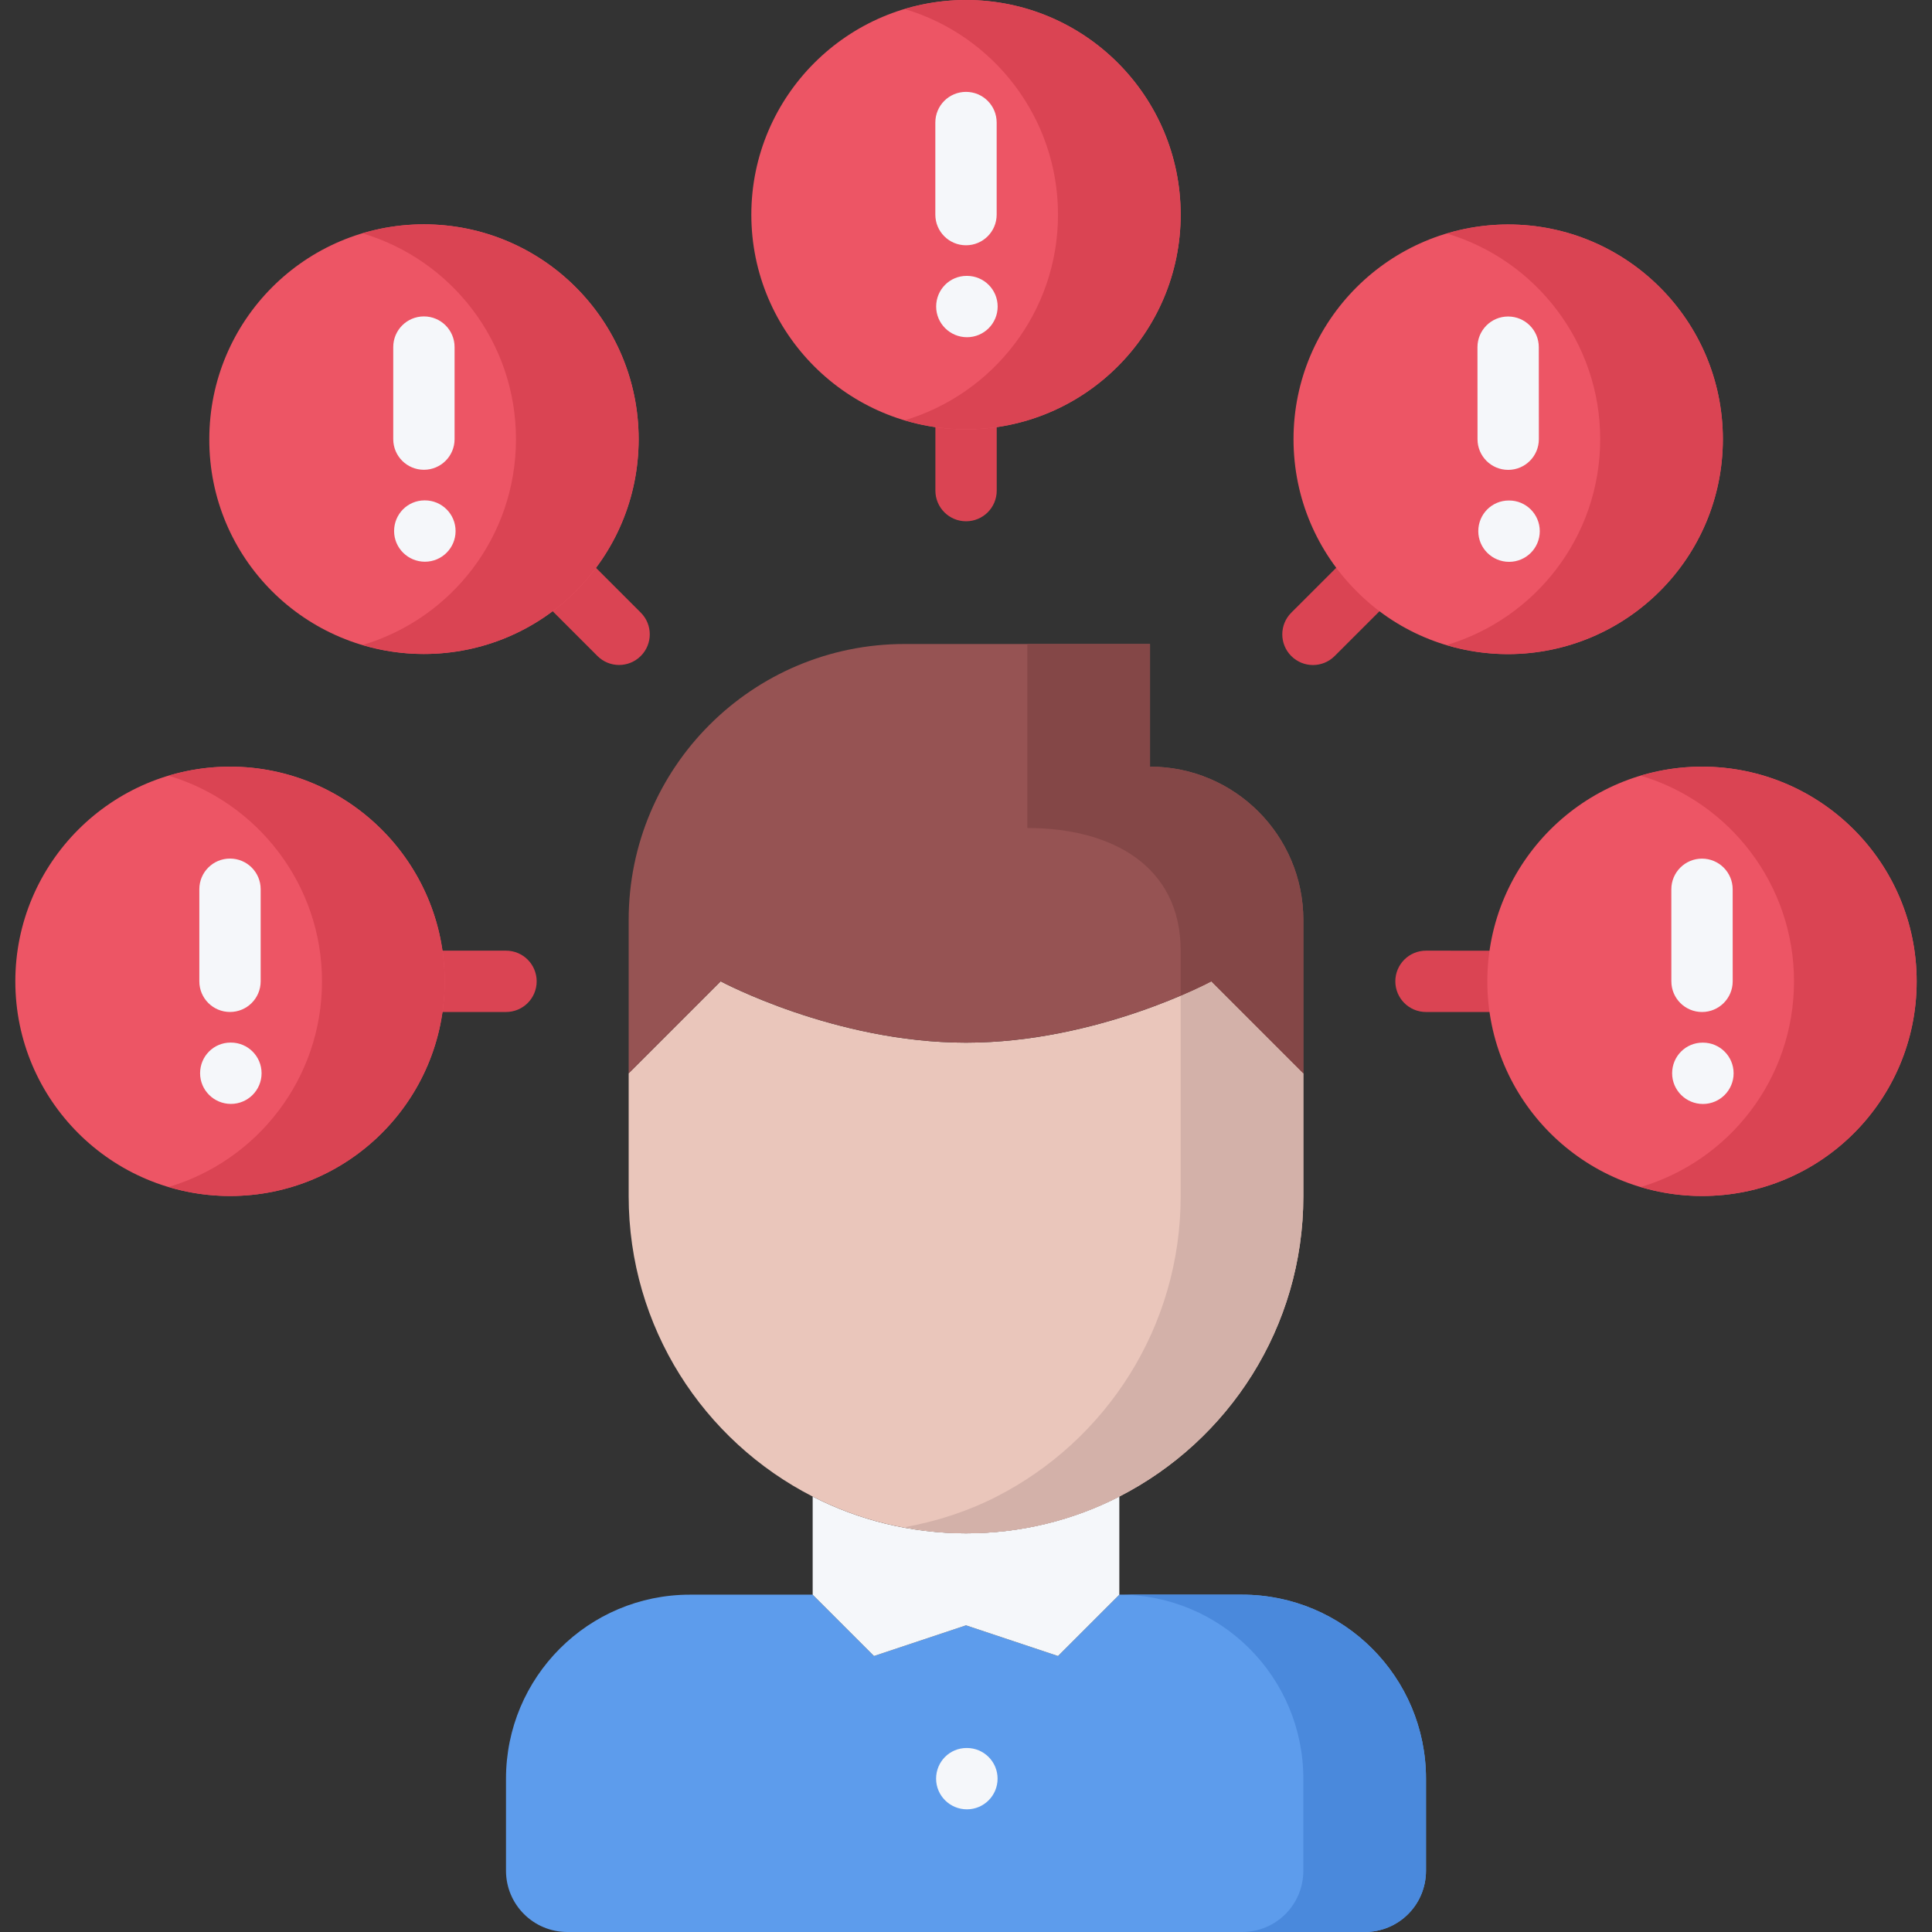
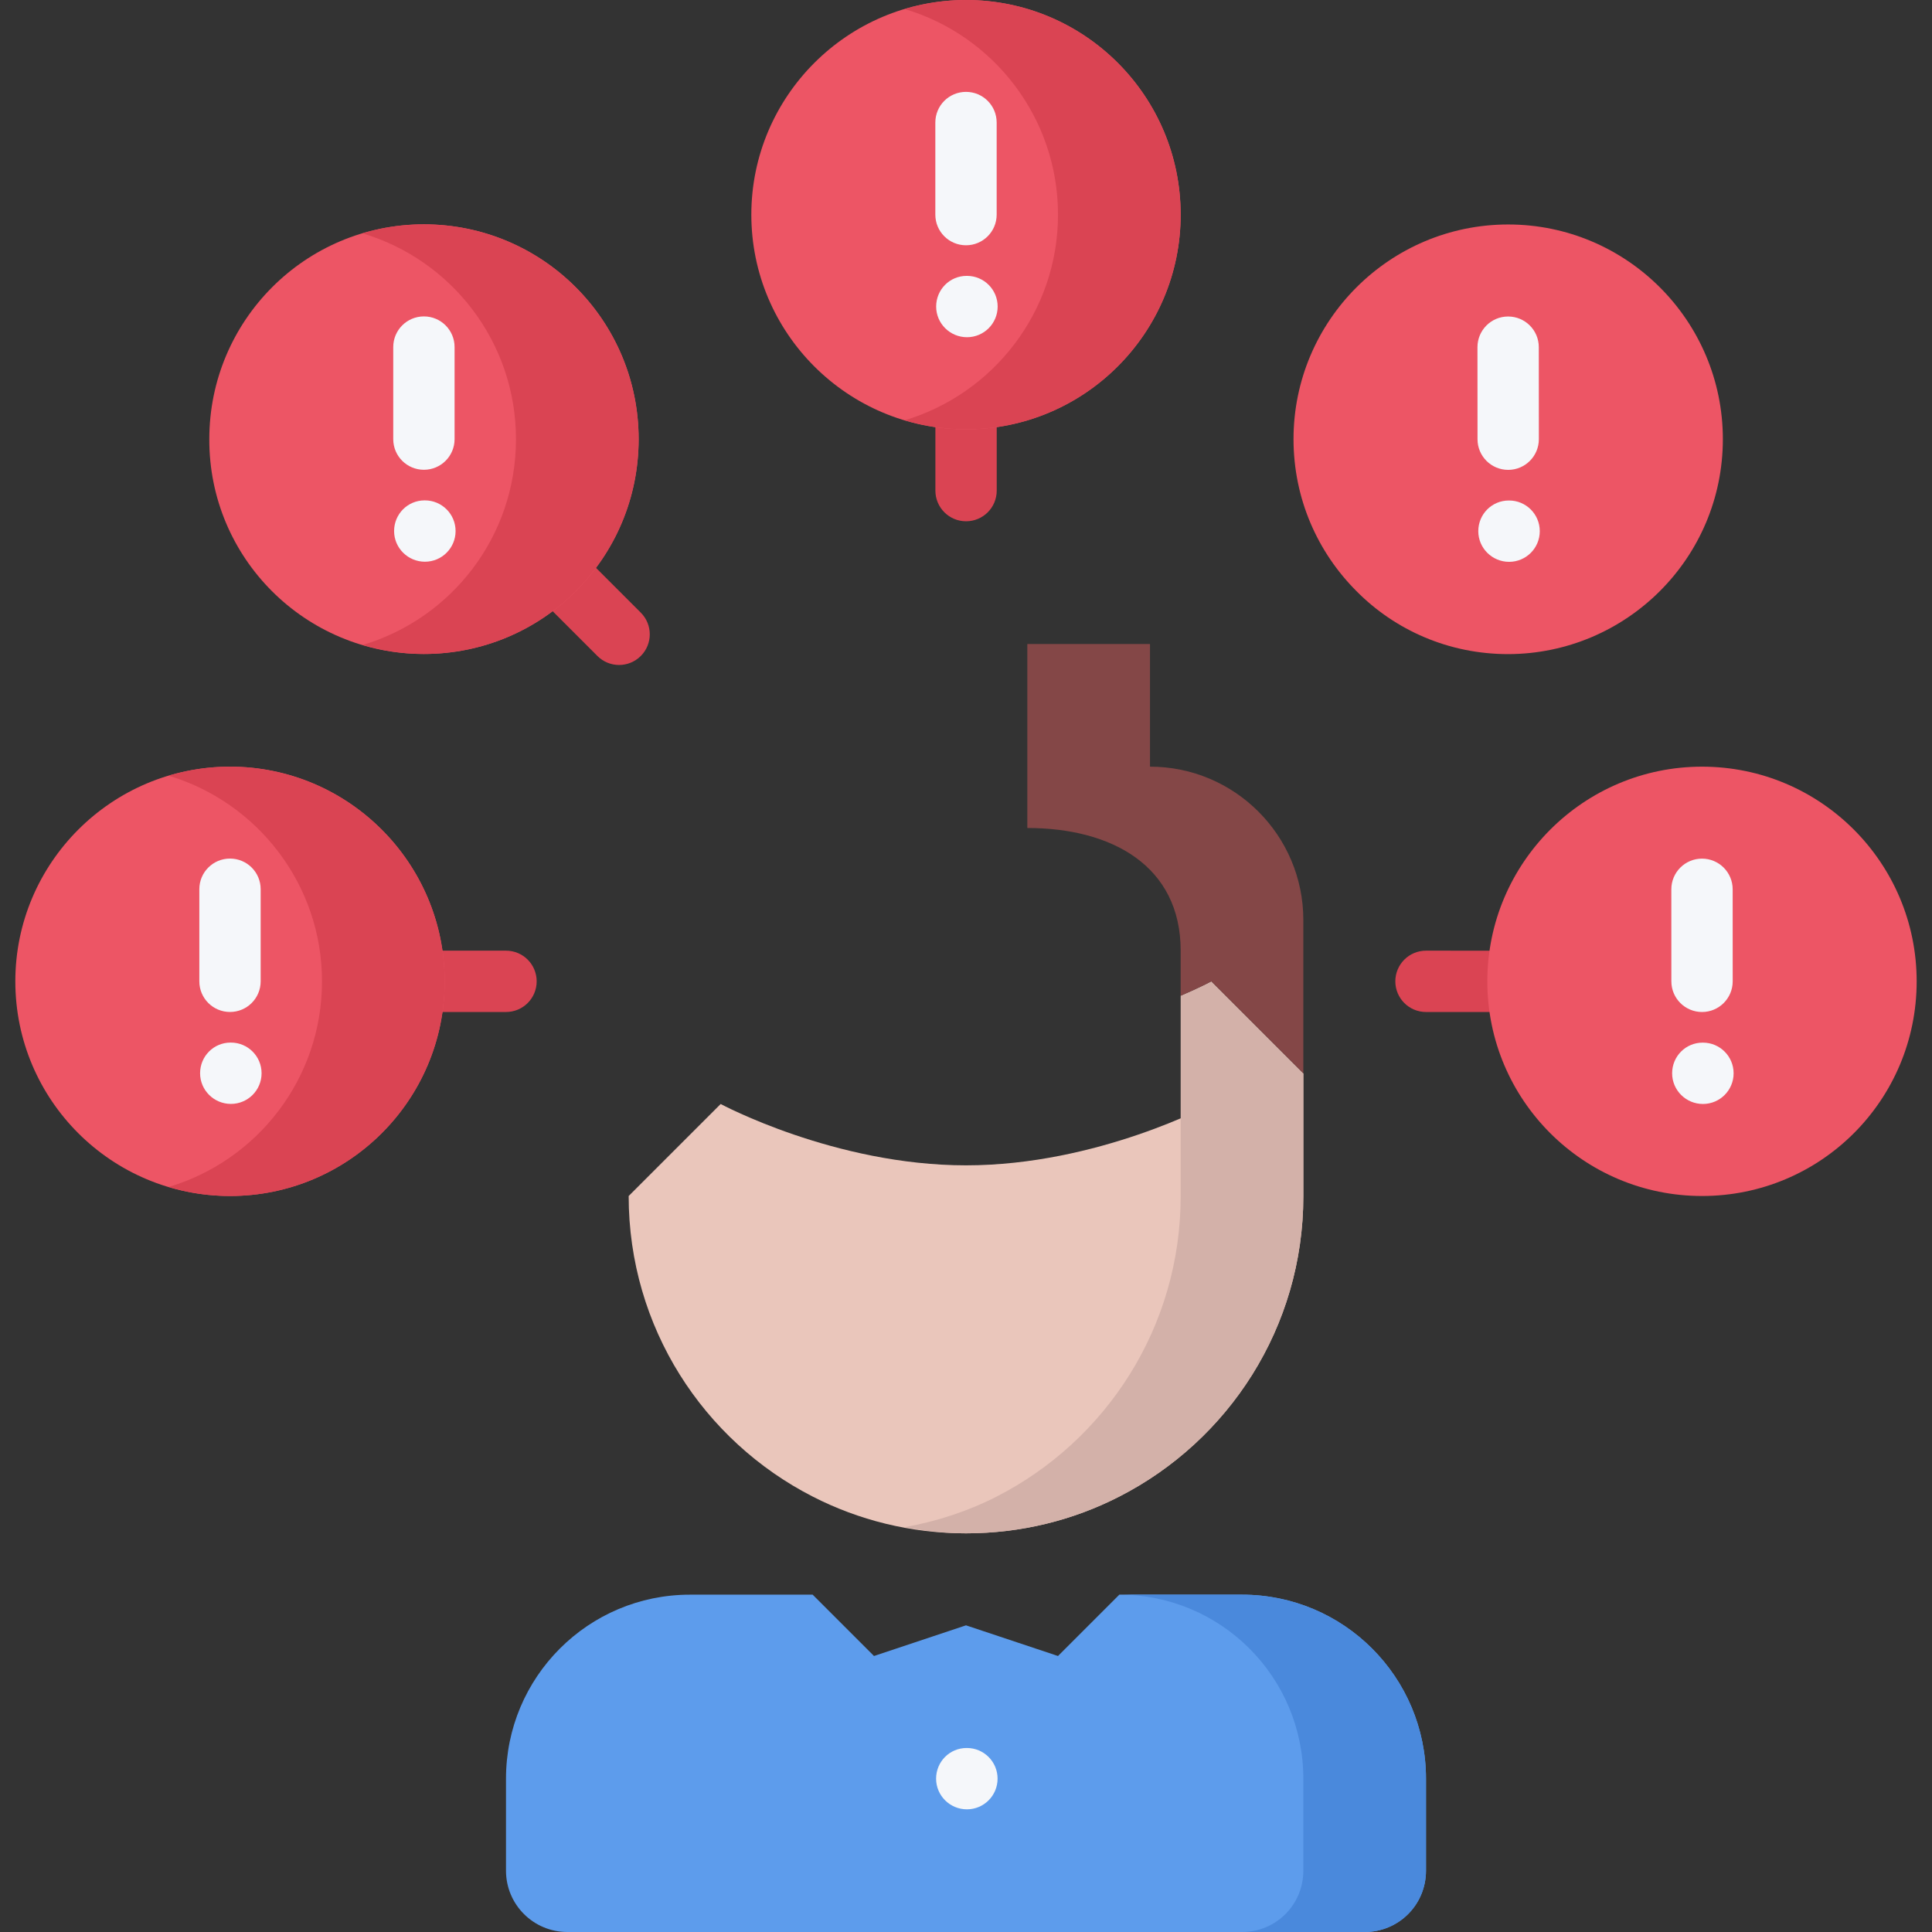
<svg xmlns="http://www.w3.org/2000/svg" height="504pt" viewBox="-4 0 504 504" width="504pt">
  <rect x="-4" y="0" width="504" height="504" fill="#333333" stroke="none" />
  <path d="m392 264.008-24-.008c-4.426 0-8-3.586-8-8 0-4.426 3.586-8 8-8l24 .008c4.426 0 8 3.586 8 8 0 4.426-3.586 8-8 8zm0 0" fill="#da4453" />
-   <path d="m338.512 173.488c-2.047 0-4.098-.785-5.656-2.344-3.129-3.129-3.129-8.191 0-11.312l16.977-16.961c3.129-3.129 8.184-3.129 11.312 0 3.129 3.129 3.129 8.191 0 11.312l-16.977 16.961c-1.559 1.559-3.609 2.344-5.656 2.344zm0 0" fill="#da4453" />
  <path d="m248.016 135.984c-4.422 0-8-3.578-8-8v-24c0-4.426 3.578-8 8-8 4.426 0 8 3.574 8 8v24c0 4.422-3.574 8-8 8zm0 0" fill="#da4453" />
  <path d="m157.504 173.473c-2.047 0-4.098-.785-5.656-2.344l-16.969-16.969c-3.125-3.129-3.125-8.184 0-11.312 3.129-3.129 8.184-3.129 11.312 0l16.969 16.969c3.129 3.129 3.129 8.184 0 11.312-1.566 1.559-3.617 2.344-5.656 2.344zm0 0" fill="#da4453" />
  <path d="m128 264h-23.992c-4.422 0-8-3.574-8-8s3.578-8 8-8h23.992c4.426 0 8 3.574 8 8s-3.574 8-8 8zm0 0" fill="#da4453" />
  <path d="m224 432 24-8 24 8 16-16h32c26.559 0 48 21.527 48 48v24c0 8.887-7.121 16-16 16h-208c-8.801 0-16-7.113-16-16v-24c0-26.473 21.441-48 48-48h32zm0 0" fill="#5d9cec" />
  <path d="m320 416h-32c26.559 0 48 21.527 48 48v24c0 8.887-7.121 16-16 16h32c8.879 0 16-7.113 16-16v-24c0-26.473-21.441-48-48-48zm0 0" fill="#4a89dc" />
-   <path d="m248 400c14.398 0 28-3.441 40-9.594v25.594l-16 16-24-8-24 8-16-16v-25.594c12 6.152 25.602 9.594 40 9.594zm0 0" fill="#f5f7fa" />
-   <path d="m336 280v32.078c0 34.168-19.52 63.77-48 78.328-12 6.16-25.602 9.594-40 9.594s-28-3.441-40-9.594c-28.48-14.559-48-44.16-48-78.406v-32l24-24s29.762 16 64 16c34.32 0 64-16 64-16zm0 0" fill="#eac6bb" />
+   <path d="m336 280v32.078c0 34.168-19.52 63.77-48 78.328-12 6.16-25.602 9.594-40 9.594s-28-3.441-40-9.594c-28.48-14.559-48-44.16-48-78.406l24-24s29.762 16 64 16c34.32 0 64-16 64-16zm0 0" fill="#eac6bb" />
  <path d="m312 256s-2.93 1.574-8 3.754v52.324c0 34.168-19.52 63.77-48 78.328-7.434 3.816-15.527 6.441-24 8 5.199.953 10.512 1.594 16 1.594 14.398 0 28-3.441 40-9.594 28.48-14.559 48-44.16 48-78.328v-32.078zm0 0" fill="#d3b1a9" />
-   <path d="m184 256-24 24v-40c0-39.754 32.238-72 72-72h64v32c22.078 0 40 17.922 40 40v40l-24-24s-29.68 16-64 16c-34.238 0-64-16-64-16zm0 0" fill="#965353" />
  <path d="m296 200v-32h-32v48c22.078 0 40 9.922 40 32v11.754c5.07-2.168 8-3.754 8-3.754l24 24v-40c0-22.078-17.922-40-40-40zm0 0" fill="#844747" />
  <path d="m440 200c30.984 0 56 25.129 56 56 0 30.984-25.016 56-56 56-30.879 0-56-25.016-56-56 0-30.871 25.121-56 56-56zm0 0" fill="#ed5565" />
-   <path d="m440 200c-5.551 0-10.91.84-15.984 2.352 23.152 6.895 39.984 28.328 39.984 53.648 0 25.414-16.832 46.785-39.984 53.656 5.074 1.512 10.434 2.344 15.984 2.344 30.984 0 56-25.016 56-56 0-30.871-25.016-56-56-56zm0 0" fill="#da4453" />
  <path d="m389.441 58.559c30.887 0 56 25.098 56 56 0 30.984-25.113 56-56 56.082-15.504 0-29.504-6.25-39.57-16.426-10.176-10.168-16.43-24.168-16.43-39.656 0-30.902 25.109-56 56-56zm0 0" fill="#ed5565" />
-   <path d="m389.441 58.559c-5.562 0-10.922.84-16 2.363 23.109 6.887 40 28.293 40 53.637 0 25.441-16.938 46.824-40.09 53.723 5.098 1.512 10.488 2.359 16.09 2.359 30.887-.082 56-25.098 56-56.082 0-30.902-25.113-56-56-56zm0 0" fill="#da4453" />
  <path d="m248 0c30.984 0 56 25.129 56 56 0 30.887-25.121 56-56 56s-56-25.113-56-56c0-30.871 25.121-56 56-56zm0 0" fill="#ed5565" />
  <path d="m248 0c-5.551 0-10.91.84-15.984 2.352 23.152 6.895 39.984 28.328 39.984 53.648 0 25.328-16.895 46.742-40 53.641 5.078 1.512 10.441 2.359 16 2.359 30.879 0 56-25.113 56-56 0-30.871-25.016-56-56-56zm0 0" fill="#da4453" />
  <path d="m56 200c30.879 0 56 25.129 56 56 0 30.984-25.121 56-56 56s-56-25.016-56-56c0-30.871 25.121-56 56-56zm0 0" fill="#ed5565" />
  <path d="m56 200c-5.559 0-10.922.84-16 2.359 23.105 6.906 40 28.328 40 53.641 0 25.406-16.895 46.77-40 53.648 5.078 1.52 10.441 2.352 16 2.352 30.879 0 56-25.016 56-56 0-30.871-25.121-56-56-56zm0 0" fill="#da4453" />
  <path d="m106.559 58.52c31 0 56.043 25.113 56.043 56.039 0 31.027-25.043 56.043-56.043 56.043-30.926 0-56.055-25.016-55.957-56.043 0-30.926 25.031-56.039 55.957-56.039zm0 0" fill="#ed5565" />
  <path d="m106.559 58.52c-5.559 0-10.91.832-15.984 2.352 23.168 6.891 40.027 28.32 40.027 53.688 0 25.449-16.859 46.832-40.027 53.699 5.074 1.504 10.434 2.344 15.984 2.344 31 0 56.043-25.016 56.043-56.043 0-30.926-25.043-56.039-56.043-56.039zm0 0" fill="#da4453" />
  <g fill="#f5f7fa">
    <path d="m248.238 472c-4.422 0-8.039-3.574-8.039-8s3.535-8 7.953-8h.086c4.418 0 8 3.574 8 8s-3.582 8-8 8zm0 0" />
    <path d="m56.238 287.977c-4.422 0-8.039-3.578-8.039-8 0-4.426 3.535-8 7.953-8h.086c4.418 0 8 3.574 8 8 0 4.422-3.582 8-8 8zm0 0" />
    <path d="m56 263.992c-4.426 0-8-3.578-8-8v-24.016c0-4.426 3.574-8 8-8s8 3.574 8 8v24.016c0 4.422-3.574 8-8 8zm0 0" />
    <path d="m440.246 287.992c-4.422 0-8.039-3.578-8.039-8 0-4.426 3.535-8 7.953-8h.086c4.418 0 8 3.574 8 8 0 4.422-3.582 8-8 8zm0 0" />
    <path d="m440.008 264c-4.414 0-8-3.574-8-8l-.008-24.008c0-4.418 3.574-8 8-8 4.414 0 8 3.574 8 8l.008 24.008c0 4.414-3.574 8-8 8zm0 0" />
    <path d="m389.68 146.566c-4.422 0-8.039-3.574-8.039-8 0-4.422 3.535-8 7.953-8h.086c4.418 0 8 3.578 8 8 0 4.426-3.582 8-8 8zm0 0" />
    <path d="m389.441 122.574c-4.418 0-8-3.574-8-7.988l-.016-24.012c0-4.422 3.574-8.008 7.988-8.008h.012c4.414 0 8 3.578 8 7.992l.016 24.008c0 4.426-3.586 8.008-8 8.008zm0 0" />
    <path d="m248.258 87.969c-4.426 0-8.043-3.578-8.043-8 0-4.426 3.539-8 7.953-8h.09c4.414 0 8 3.574 8 8 0 4.422-3.586 8-8 8zm0 0" />
    <path d="m248 63.984c-4.426 0-8-3.578-8-8v-24.016c0-4.426 3.574-8 8-8s8 3.574 8 8v24.016c0 4.422-3.574 8-8 8zm0 0" />
    <path d="m106.848 146.535c-4.422 0-8.039-3.574-8.039-8 0-4.422 3.535-8 7.953-8h.086c4.418 0 8 3.578 8 8 0 4.426-3.582 8-8 8zm0 0" />
    <path d="m106.586 122.551c-4.426 0-8-3.574-8-8v-24.008c0-4.422 3.574-8 8-8 4.422 0 8 3.578 8 8v24.008c0 4.426-3.578 8-8 8zm0 0" />
  </g>
</svg>